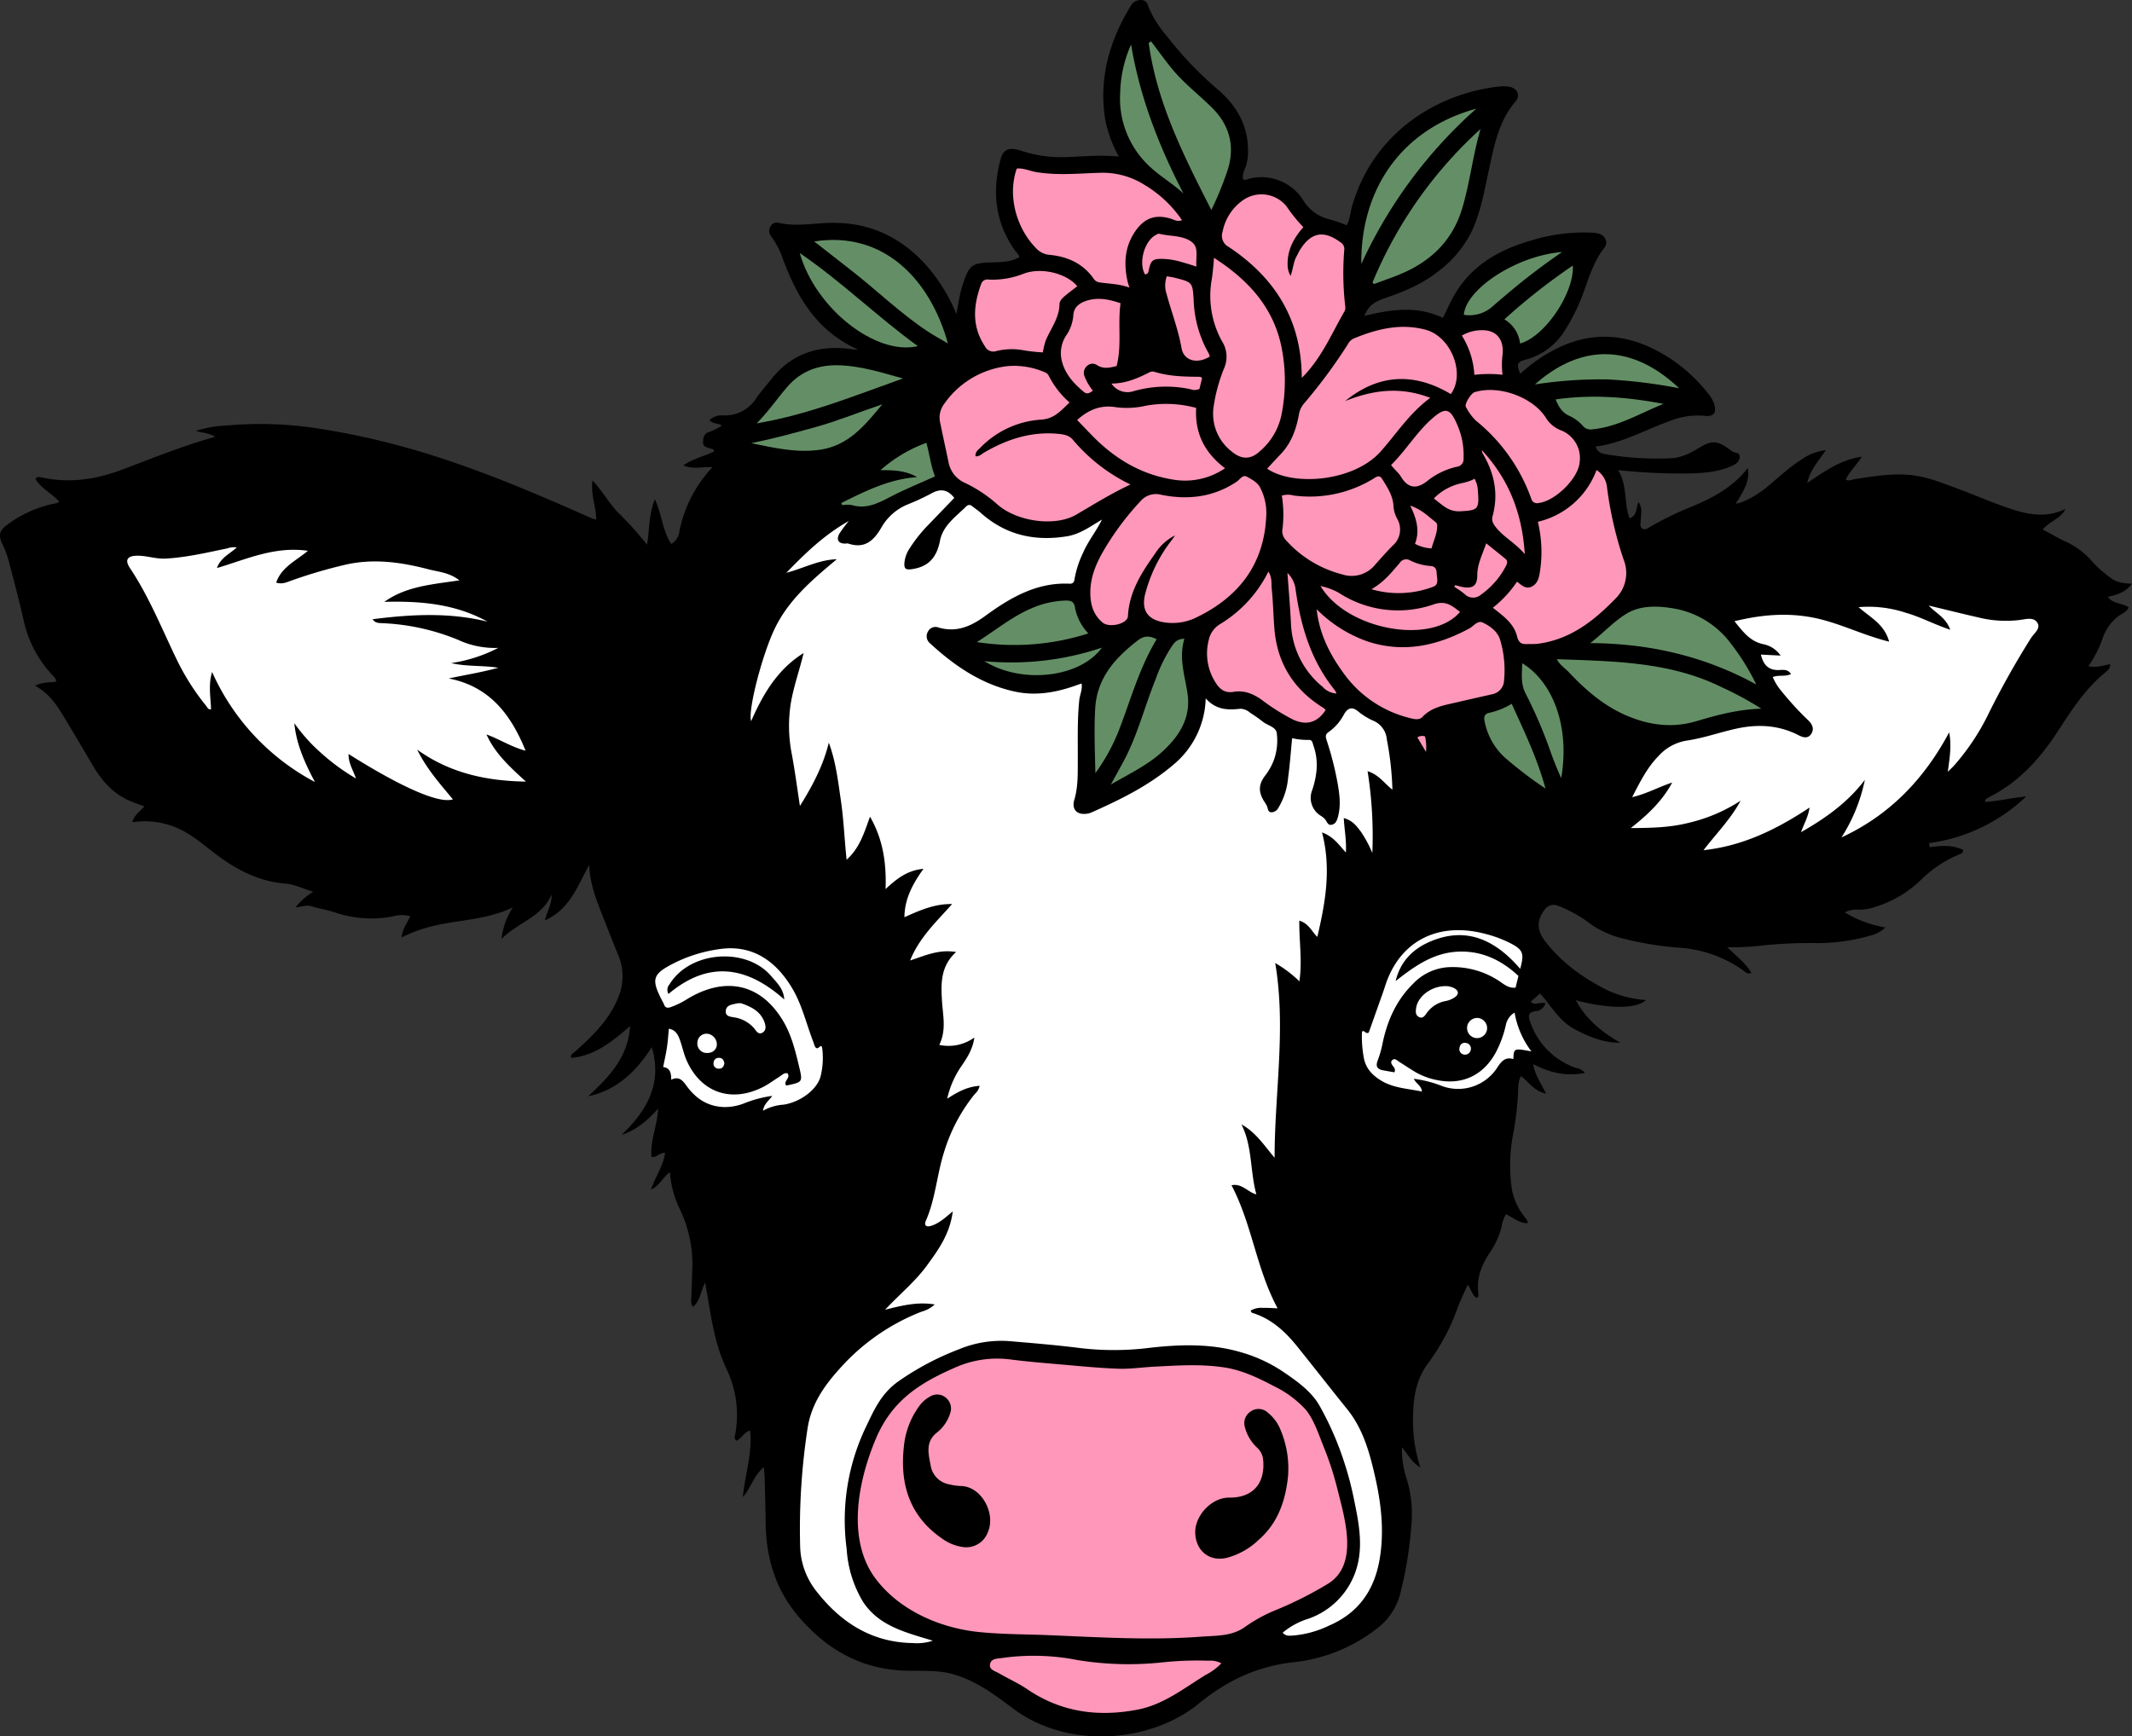
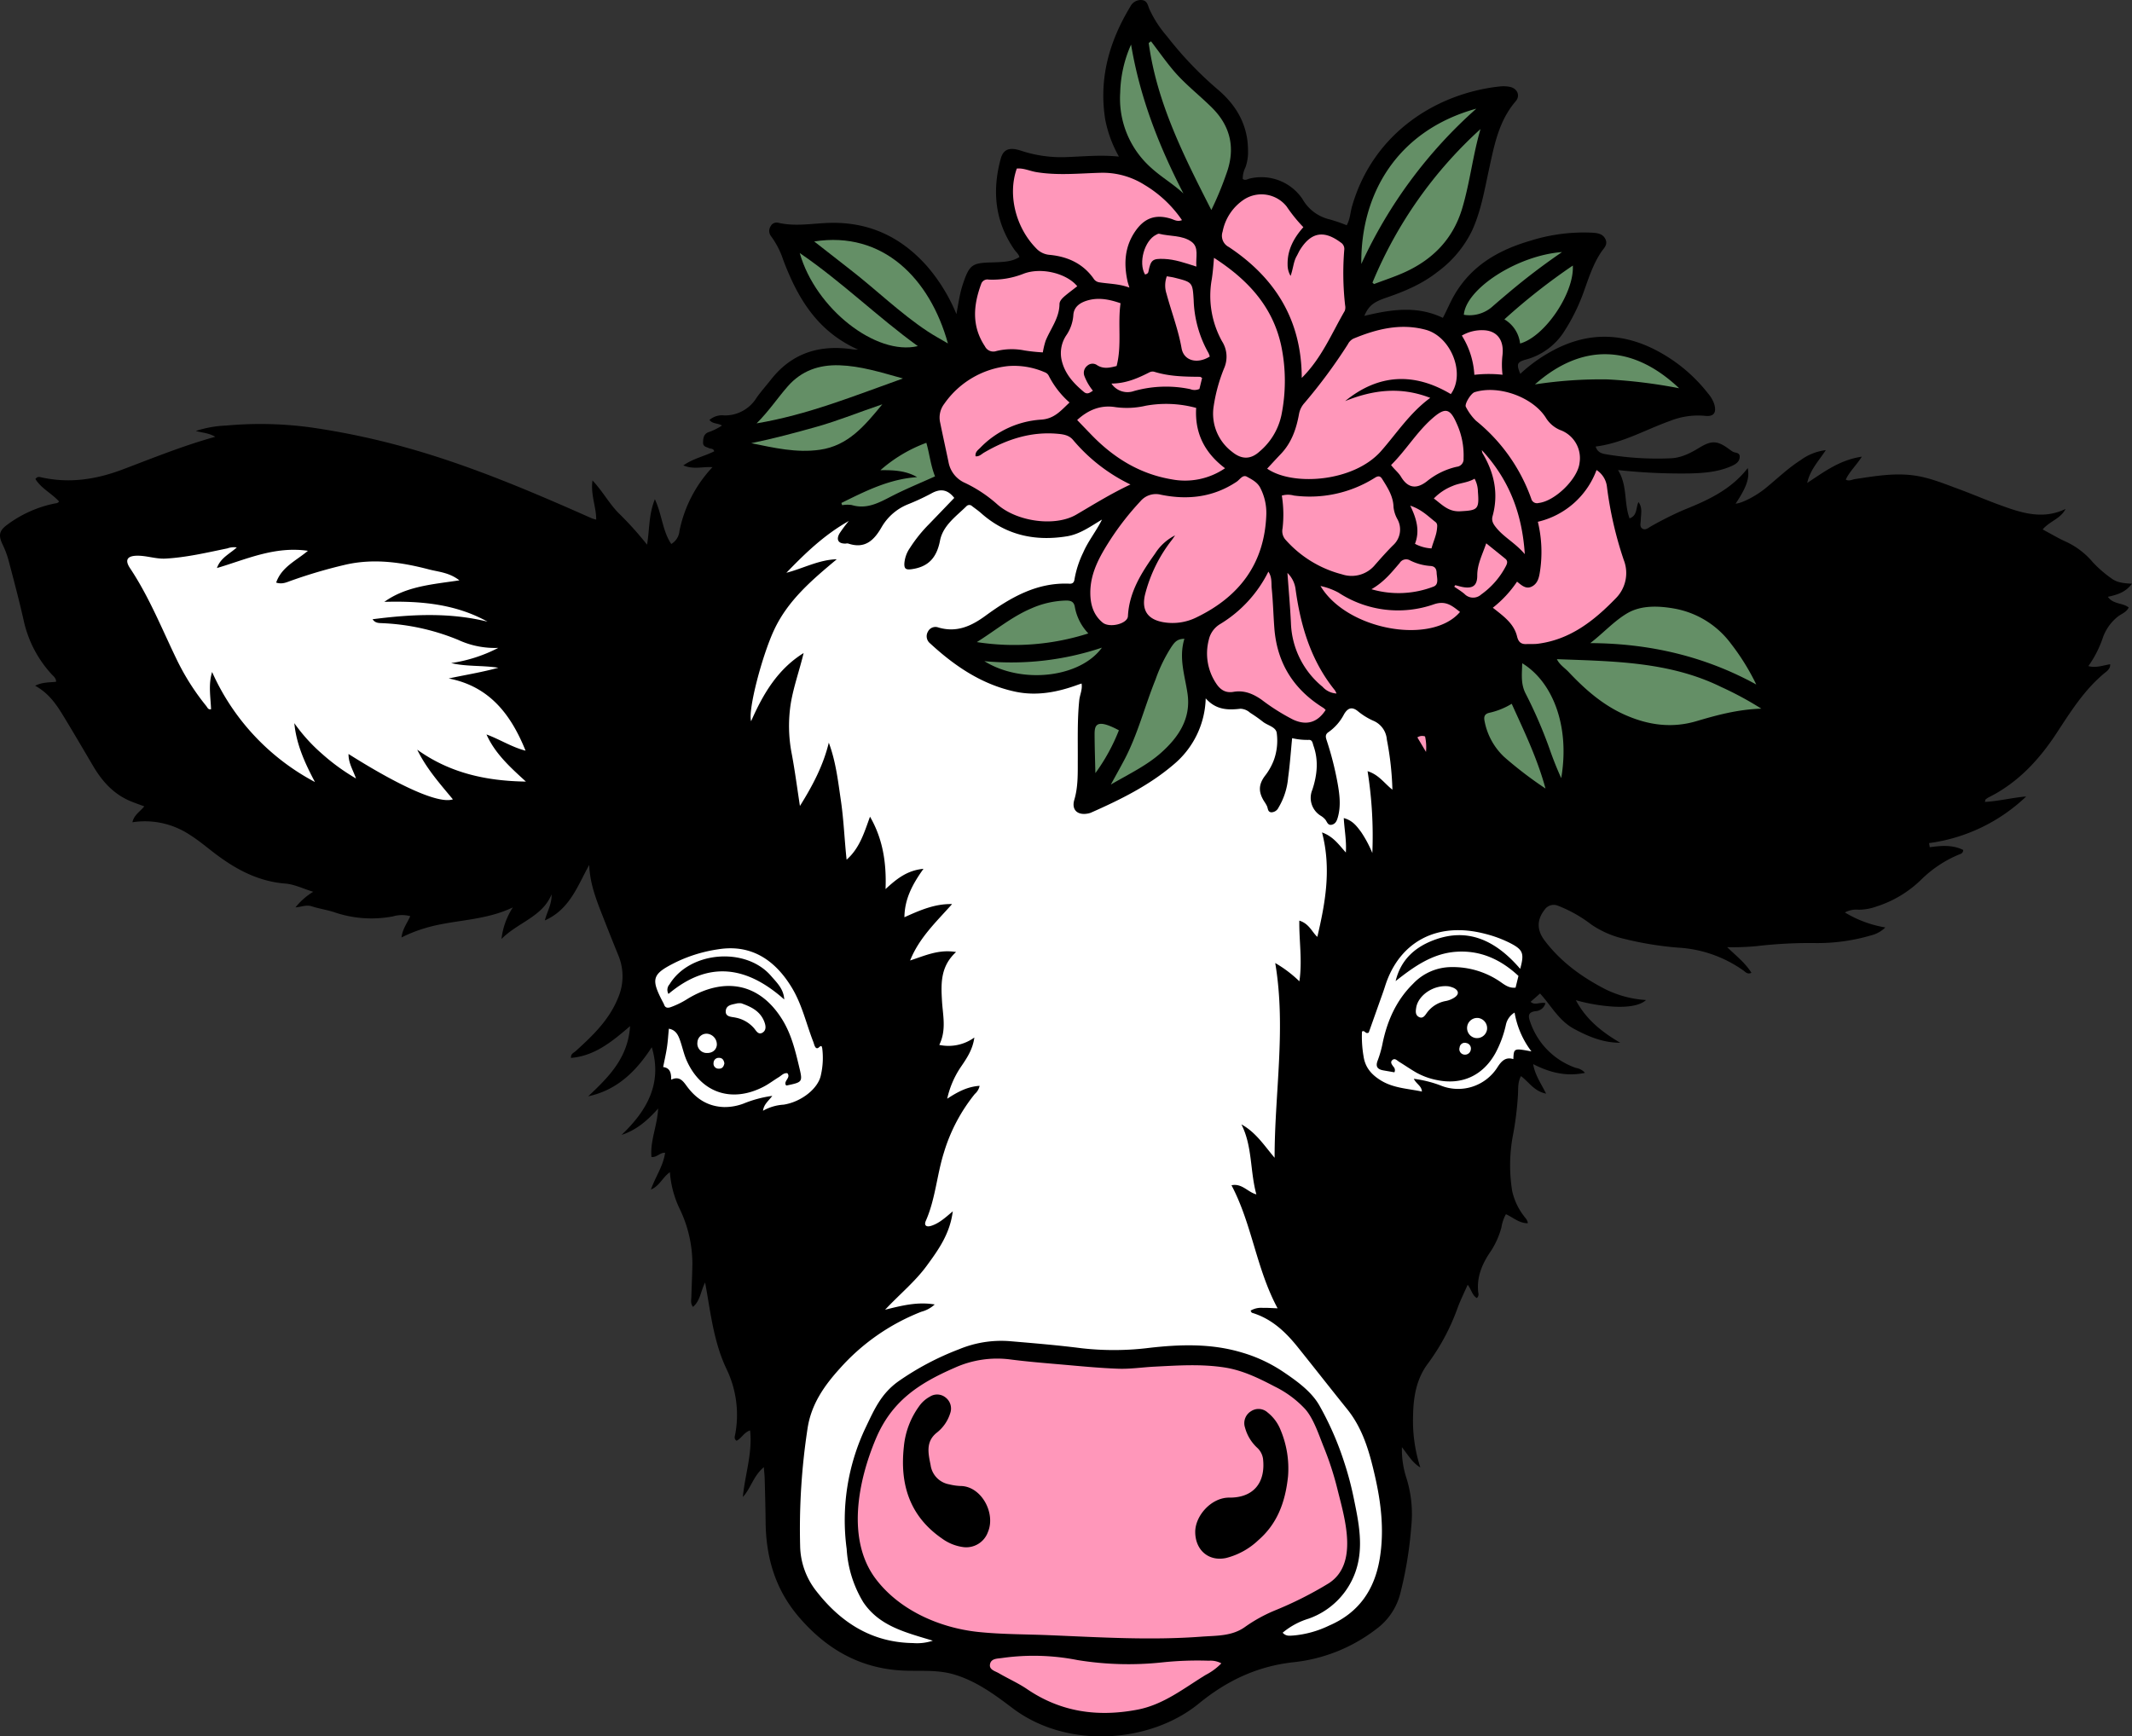
<svg xmlns="http://www.w3.org/2000/svg" width="560.885" height="456.887" viewBox="0 0 560.885 456.887">
  <rect x="0" y="0" width="560.885" height="456.887" fill="#333333" stroke="none" />
  <g id="katman_2" data-name="katman 2">
    <g id="katman_1-2" data-name="katman 1">
      <g>
        <path d="M560.885,153.585c-2.101-.104-3.93-.254-5.457-1.426a31.499,31.499,0,0,1-4.841-4.208,20.433,20.433,0,0,0-7.091-5.418c-2.055-.926-3.999-2.098-6.109-3.222,1.79-2.163,4.718-2.792,6.013-5.396-6.075,2.946-11.77.984-17.429-1.088-3.62-1.325-7.165-2.854-10.782-4.185-3.948-1.453-7.856-3.089-12.084-3.596-5.091-.611-10.089.265-15.094,1.013-.77.115-1.555.627-2.426.138,1-2.175,2.749-3.704,4.22-6.033-5.755.836-9.857,3.943-14.364,6.908.752-3.457,2.984-5.723,4.892-8.627a13.959,13.959,0,0,0-6.658,2.653c-3.329,2.119-6.151,4.882-9.196,7.36-2.528,2.058-6.18,3.958-7.877,4.07,2.863-4.287,3.741-6.734,3.186-9.356-4.43,5.718-10.566,8.492-16.904,11.028a91.488,91.488,0,0,0-8.424,4.223c-.757.398-1.483,1.164-2.325.703-.895-.49-.48-1.538-.475-2.358.01-1.51.543-3.079-.614-4.664-.708,1.576-.282,3.563-2.342,4.296-1.521-4.066-.499-8.627-3.033-12.713a154.011,154.011,0,0,0,18.769.887c3.79-.09,7.579-.372,11.11-1.948,1.037-.463,2.11-1.098,2.132-2.439.02-1.228-1.232-.949-1.891-1.38-.298-.195-.592-.396-.878-.609-3.051-2.275-4.593-2.374-7.802-.421-2.344,1.426-4.795,2.7-7.558,2.808a80.54,80.54,0,0,1-16.869-1.026c-1.083-.187-2.388-.386-2.9-2.062,7.05-.888,13.044-4.411,19.478-6.71a19.939,19.939,0,0,1,9.234-1.374c2.4.291,3.177-.835,2.444-3.207a8.709,8.709,0,0,0-1.643-2.745,41.552,41.552,0,0,0-9.71-8.997c-10.267-6.815-20.888-8.043-31.891-1.77a39.699,39.699,0,0,0-7.74,5.674c-1.035-2.52-.886-3.061,1.354-3.725a17.245,17.245,0,0,0,9.816-6.852,50.561,50.561,0,0,0,5.547-11.084c1.28-3.55,2.428-7.19,4.557-10.365.716-1.067,1.821-1.948,1.127-3.408-.687-1.446-2.093-1.614-3.462-1.706A46.683,46.683,0,0,0,402.616,63.34c-8.406,2.45-15.594,6.551-20.128,14.502-1.05,1.842-1.838,3.8-2.901,5.796-6.808-3.282-13.684-2.204-20.657-.522,1.072-2.524,2.287-3.595,5.588-4.725,4.878-1.67,9.539-3.594,13.687-6.867a29.469,29.469,0,0,0,8.988-10.68c2.405-5.174,3.328-10.759,4.527-16.265,1.385-6.357,2.571-12.757,7.027-17.936,1.26-1.464.452-3.342-1.458-3.768a8.661,8.661,0,0,0-2.767-.121c-16.115,1.735-33.142,11.842-38.826,31.524-.469,1.623-.5,3.389-1.407,4.993a42.594,42.594,0,0,0-4.48-1.542,11.083,11.083,0,0,1-7.136-5.328A13.051,13.051,0,0,0,328.79,46.978c-.571.122-1.151.619-1.849.113a6.679,6.679,0,0,1,.72-3.077,12.117,12.117,0,0,0,.662-4.63c-.069-6.629-3.126-11.765-8.04-15.911A94.825,94.825,0,0,1,306.997,9.531a29.649,29.649,0,0,1-4.637-7.176c-.426-1.069-.56-2.242-2.062-2.347A3.096,3.096,0,0,0,297.34,1.781c-5.537,9.143-8.291,18.915-6.577,29.668a32.293,32.293,0,0,0,3.603,9.758c-4.949-.513-9.568-.004-14.197.142a33.767,33.767,0,0,1-11.602-1.71c-3.032-.989-4.621-.366-5.305,2.155-2.304,8.489-1.51,16.554,3.63,23.936.439.63,1.109,1.11,1.292,1.91-1.778,1.048-3.123,1.302-7.435,1.414-4.977.13-5.704.654-7.337,5.417a26.976,26.976,0,0,0-.855,3.09c-.328,1.529-.575,3.075-.943,5.088a46.107,46.107,0,0,0-7.744-12.624c-6.635-7.47-14.789-11.458-24.868-11.392-4.765.031-9.532,1.103-14.301-.026a1.76,1.76,0,0,0-1.984.965,2.23,2.23,0,0,0,.16,2.621,22.504,22.504,0,0,1,3.202,6.273c3.762,9.946,8.926,18.737,19.664,23.516-.771-.016-.978.003-1.177-.028-8.711-1.362-16.138.787-21.745,7.935-1.279,1.63-2.677,3.175-3.854,4.874a9.705,9.705,0,0,1-8.444,4.54,5.057,5.057,0,0,0-3.884,1.206c.862,1.072,2.182.795,3.301,1.453a14.981,14.981,0,0,1-3.668,1.794c-1.184.546-1.293,1.599-1.308,2.706-.015,1.077.885,1.13,1.573,1.46.449.216,1.169.016,1.348.832-2.522,1.298-5.417,1.832-8.116,3.709,2.753,1.139,5.08.281,7.672.461a34.344,34.344,0,0,0-8.691,16.794,4.382,4.382,0,0,1-2.158,3.417c-2.3-3.408-2.398-7.631-4.308-11.779-1.663,4.163-1.379,7.985-2.058,11.961a88.337,88.337,0,0,0-7.44-8.264c-2.508-2.511-4.186-5.733-6.915-8.634-.523,3.855.995,6.938.978,10.309a11.317,11.317,0,0,1-1.13-.333c-15.922-7.066-31.905-13.891-48.761-18.6A197.714,197.714,0,0,0,82.107,112.51a98.258,98.258,0,0,0-22.662-.53A28.866,28.866,0,0,0,51.513,113.4c1.685.478,3.405.511,5.119,1.532-8.499,2.354-16.432,5.6-24.438,8.621-6.936,2.617-13.912,3.672-21.209,2.074-.524-.115-1.128-.368-1.663.423,1.526,2.481,4.299,3.781,6.215,5.896-.342.506-.795.465-1.202.546A31.344,31.344,0,0,0,1.921,138.058c-2.193,1.593-2.376,2.832-1.217,5.26a24.03,24.03,0,0,1,1.57,4.205c1.381,5.248,2.778,10.495,3.968,15.788a30.445,30.445,0,0,0,7.327,14.087c.497.546,1.208,1.021,1.184,1.998-1.748.192-3.54.055-5.515,1.036,3.601,1.956,5.62,4.964,7.503,8.062,2.627,4.32,5.179,8.687,7.748,13.043,2.298,3.896,5.182,7.188,9.401,9.078,1.283.575,2.626,1.013,4.07,1.562-1.113,1.374-2.702,2.249-3.126,4.181A21.369,21.369,0,0,1,49.93,219.663c2.535,1.584,4.812,3.578,7.221,5.365,5.355,3.971,11.08,6.929,17.93,7.465,2.36.185,4.644,1.337,7.321,2.157a17.891,17.891,0,0,0-4.661,4.094c1.503-.081,2.788-.75,4.276-.267,1.897.616,3.898.906,5.8,1.511a30.196,30.196,0,0,0,15.584,1.132,8.37,8.37,0,0,1,4.531-.057c-.808,1.818-2.038,3.362-2.305,5.607a37.403,37.403,0,0,1,6.078-2.415c7.477-2.302,15.568-1.84,23.214-5.492a19.14,19.14,0,0,0-2.983,8.297c4.423-4.43,10.733-5.802,13.169-11.724.101,2.505-1.175,4.519-1.767,6.851,6.59-2.927,8.611-9.133,11.673-14.595.175,5.275,2.174,9.953,4.021,14.669q1.797,4.589,3.656,9.153a14.3,14.3,0,0,1-.131,11.246c-2.339,5.762-6.667,9.89-11.133,13.932-.485.439-1.298.667-1.203,1.772,6.221-.531,10.733-4.232,15.542-8.368-.546,8.44-5.716,13.47-11.012,18.467,7.759-1.649,12.777-6.833,16.718-12.913,2.848,9.496-1.261,16.712-7.956,23.074,3.899-1.274,6.758-3.72,9.635-6.944-.259,4.7-2.164,8.564-1.755,12.76,1.439.145,2.217-1.216,3.583-1.118-.49,3.491-2.526,6.263-3.727,9.678,2.328-.986,3.019-3.195,4.988-4.566a26.9,26.9,0,0,0,2.69,9.89,33.265,33.265,0,0,1,3.225,14.083c-.034,2.927-.189,5.853-.27,8.78-.024.872-.275,1.801.431,2.687,1.94-1.642,1.997-4.105,3.188-6.418.254,1.437.447,2.481.622,3.528,1.107,6.63,2.143,13.323,5.098,19.416a27.832,27.832,0,0,1,2.219,16.89c-.091.594-.452,1.256.333,1.807,1.313-.623,1.946-2.214,3.562-2.716.656,6.026-1.36,11.678-1.905,17.514,2.113-2.285,2.753-5.543,5.519-7.838.099,1.288.207,2.185.23,3.083.097,3.783.204,7.567.242,11.351.095,9.371,2.567,17.809,8.839,25.085,7.551,8.758,16.758,13.798,28.448,14.032,4.122.083,8.263-.21,12.325.998,5.828,1.733,10.666,5.302,15.331,8.838,14.502,10.989,36.386,9.142,48.997-1.174,7.362-6.023,15.344-9.829,24.878-10.891a43.109,43.109,0,0,0,21.792-8.704,16.731,16.731,0,0,0,6.298-9.175,102.426,102.426,0,0,0,2.936-17.729,31.786,31.786,0,0,0-1.21-12.691,24.291,24.291,0,0,1-1.239-8.289c1.604,2.025,2.739,4.082,4.846,5.337a39.562,39.562,0,0,1-1.909-13.661c.075-4.937.885-9.728,3.962-13.763a56.888,56.888,0,0,0,7.802-14.707c.752-2.002,1.684-3.876,2.598-5.946.958,1.197,1.164,2.752,2.407,3.503a1.3,1.3,0,0,0,.39-1.358c-.515-4.162,1.009-7.684,3.311-11.008a21.685,21.685,0,0,0,2.772-6.237,10.47,10.47,0,0,1,1.18-3.463c1.907.846,3.494,2.399,5.765,2.374-.085-.947-.704-1.398-1.089-1.974a16.638,16.638,0,0,1-3.038-6.564,42.53,42.53,0,0,1,.111-14.073,84.129,84.129,0,0,0,1.424-11.252c.085-1.578-.084-3.256.787-4.849,2.09,1.528,3.412,3.969,6.608,4.611-1.348-2.727-2.924-4.869-3.397-7.763,4.367,2.229,8.687,3.322,13.633,2.301a3.885,3.885,0,0,0-2.373-1.299,19.376,19.376,0,0,1-12.077-12.216c-.5-1.367-.59-2.443,1.386-2.715a2.845,2.845,0,0,0,2.659-2.123c-1.405-.344-2.829.708-3.895-.355.849-.747,1.638-1.44,2.476-2.176,2.862,3.097,4.919,7.127,8.905,9.281,3.8,2.054,7.726,3.697,12.189,3.674-4.815-2.802-9.01-6.149-11.669-11.19a47.742,47.742,0,0,0,9.286,1.647c4.092.315,7.552-.176,9.171-1.693a27.991,27.991,0,0,1-10.809-2.898c-6.184-3.204-11.666-7.2-15.886-12.781-2.085-2.756-2.025-5.478-.008-8.047a2.886,2.886,0,0,1,3.569-1.075,35.287,35.287,0,0,1,8.738,4.935,25.458,25.458,0,0,0,8.786,3.796,87.221,87.221,0,0,0,13.947,2.274,32.892,32.892,0,0,1,17.348,6.078c.508.375,1.024,1.04,2.043.543-1.589-2.541-3.889-4.35-6.386-6.734a67.073,67.073,0,0,0,7.722-.273,120.779,120.779,0,0,1,15.813-.807,49.854,49.854,0,0,0,14.338-2.028,8.056,8.056,0,0,0,3.739-2.083,30.016,30.016,0,0,1-10.64-3.945,6.424,6.424,0,0,1,3.667-.718,13.918,13.918,0,0,0,4.6-.833,29.69,29.69,0,0,0,11.841-7.116,31.207,31.207,0,0,1,9.689-6.481c.536-.239,1.289-.311,1.334-1.294-2.764-1.381-5.767-1.149-8.801-.724q-.094-.54-.188-1.081a45.77,45.77,0,0,0,25.553-12.267c-3.638.297-7.153,1.226-10.854,1.428.111-.408.104-.592.19-.66a5.09,5.09,0,0,1,.885-.589c7.585-3.797,13.159-9.819,17.704-16.737,3.778-5.75,7.377-11.558,12.78-15.984.642-.526,1.467-1.106,1.392-2.254-1.944.303-3.711,1.041-5.736.486a28.555,28.555,0,0,0,3.734-7.259,12.297,12.297,0,0,1,3.962-5.714c.942-.776,2.304-1.141,2.918-2.452-1.623-1.276-4.091-.789-5.484-2.806C557.007,156.506,559.211,155.831,560.885,153.585Z" />
        <g>
          <path d="M347.397,154.19c6.926,11.629,29.255,15.618,36.704,6.827-1.994-1.54-3.651-3.066-6.778-2.041a28.548,28.548,0,0,1-25.215-3.059A17.771,17.771,0,0,0,347.397,154.19Z" style="fill: #ff97ba" />
          <path d="M389.688,156.411A21.052,21.052,0,0,0,396.19,148.91c.365-.703.512-1.339-.182-1.903-1.62-1.317-3.25-2.624-5.014-4.047-1.002,2.963-2.361,5.495-2.356,8.428.004,2.567-1.044,3.494-3.548,3.124-.757-.112-1.496-.354-2.242-.537l-.269.393c.907.637,1.873,1.204,2.707,1.925A3.148,3.148,0,0,0,389.688,156.411Z" style="fill: #ff97ba" />
          <path d="M389.841,118.437a4.181,4.181,0,0,0,.164.778c3.112,5.186,4.292,10.681,2.651,16.622-.354,1.282.296,2.19,1.038,3.095,2.047,2.496,4.989,3.968,7.449,6.88C400.448,135.1,397.024,126.213,389.841,118.437Z" style="fill: #ff97ba" />
          <path d="M368.228,148.14c-2.088,2.413-4.057,4.956-7.427,6.901a25.539,25.539,0,0,0,16.312-.683c1.519-.569.884-2.356.835-3.644-.038-.988-.408-1.735-1.651-1.795a14.066,14.066,0,0,1-5.333-1.457A1.984,1.984,0,0,0,368.228,148.14Z" style="fill: #ff97ba" />
          <path d="M372.249,143.091a10.351,10.351,0,0,0,4.352,1.209c.48-1.813,1.286-3.412,1.447-5.205.058-.64.187-1.283-.428-1.758-1.897-1.466-3.569-3.265-6.616-4.286C372.735,136.582,373.551,139.759,372.249,143.091Z" style="fill: #ff97ba" />
          <path d="M384.156,134.53c4.537-.246,5.037-.429,4.655-5.117a7.407,7.407,0,0,0-.879-3.456c-1.882,1.108-3.964,1.102-5.788,1.916a13.872,13.872,0,0,0-4.931,3.291C379.412,132.794,381.022,134.7,384.156,134.53Z" style="fill: #ff97ba" />
          <path d="M390.283,86.887a10.45,10.45,0,0,0-5.704,1.416A21.623,21.623,0,0,1,387.87,98.624a33.495,33.495,0,0,1,7.415-.018,21.833,21.833,0,0,1-.015-5.129C395.741,89.493,393.851,87.015,390.283,86.887Z" style="fill: #ff97ba" />
          <path d="M395.774,84.031a8.485,8.485,0,0,1,4.129,6.353c6.512-1.794,14.281-13.293,13.875-20.51A162.135,162.135,0,0,0,395.774,84.031Z" style="fill: #648f66" />
          <path d="M401.59,169.473c.994-.046,2.001.039,2.983-.086,8.495-1.085,14.767-6.036,20.465-11.914a9.422,9.422,0,0,0,2.133-10.149,98.252,98.252,0,0,1-4.428-19.333,6.037,6.037,0,0,0-2.728-4.313,21.72,21.72,0,0,1-15.439,13.614,33.912,33.912,0,0,1,.599,12.806c-.251,1.643-.5,3.341-2.137,4.211-1.571.835-2.751-.312-3.934-1.264a29.934,29.934,0,0,1-6.373,6.864c2.791,2.208,5.556,4.139,6.378,7.562C399.456,168.922,400.157,169.54,401.59,169.473Z" style="fill: #ff97ba" />
          <path d="M403.813,101.149a113.814,113.814,0,0,1,19.148-1.315,136.632,136.632,0,0,1,18.786,2.324C429.378,90.468,416.059,90.311,403.813,101.149Z" style="fill: #648f66" />
-           <path d="M416.351,111.989a2.684,2.684,0,0,0,2.616.97c6.781-.661,12.502-4.237,18.675-6.687-9.386-1.791-18.751-2.554-28.381-1.177.768,1.912,1.694,3.435,3.48,4.276A10.375,10.375,0,0,1,416.351,111.989Z" style="fill: #648f66" />
          <path d="M361.682,125.725a32.079,32.079,0,0,1-21.303,4.662,5.81,5.81,0,0,0-3.158.015,31.313,31.313,0,0,1,.19,8.645,3.426,3.426,0,0,0,.902,3.098,29.737,29.737,0,0,0,14.749,8.979,7.975,7.975,0,0,0,8.729-2.551c1.508-1.715,3.027-3.426,4.637-5.043a5.59,5.59,0,0,0,1.248-6.835,8.386,8.386,0,0,1-1.066-3.232c-.06-2.866-1.554-5.138-2.994-7.44C363.083,125.17,362.532,125.186,361.682,125.725Z" style="fill: #ff97ba" />
          <path d="M376.852,110.059c-4.114,3.593-6.904,8.335-10.886,12.307.906,1.203,1.948,1.978,2.615,3.091,1.776,2.966,4.046,3.354,6.838,1.161a19.115,19.115,0,0,1,7.819-3.798,1.992,1.992,0,0,0,1.795-2.17,19.965,19.965,0,0,0-1.777-9.144C381.485,107.407,380.202,107.133,376.852,110.059Z" style="fill: #ff97ba" />
          <path d="M351.611,182.478a5.422,5.422,0,0,0-.445-.865c-6.322-7.813-9.041-17.034-10.354-26.771a7.216,7.216,0,0,0-2.114-4.089c.327,4.59.718,8.911.923,13.241a22.602,22.602,0,0,0,8.328,16.727A5.304,5.304,0,0,0,351.611,182.478Z" style="fill: #ff97ba" />
          <path d="M395.779,199.227a104.741,104.741,0,0,0,10.81,8.256c-2.209-8.093-5.636-15.095-8.89-22.301a19.296,19.296,0,0,1-5.733,2.337c-1.395.276-1.67,1.01-1.39,2.302A17.347,17.347,0,0,0,395.779,199.227Z" style="fill: #648f66" />
          <path d="M308.207,126.12a18.642,18.642,0,0,0,14.076-2.915c-5.312-4.015-8.002-9.182-7.593-15.872a30.098,30.098,0,0,0-13.24-.581,21.985,21.985,0,0,1-8.025.372c-3.88-.632-7.198.768-10.046,3.393,1.383,1.437,2.611,2.722,3.85,3.997C293.048,120.502,299.862,124.709,308.207,126.12Z" style="fill: #ff97ba" />
-           <path d="M287.965,193.57c.019,3.287.133,6.574.206,9.86a50.171,50.171,0,0,0,6.187-11.272c3.114-8.009,5.342-16.379,9.934-23.956-1.897-.973-3.312-.956-4.925.285-5.958,4.586-10.743,9.855-11.237,17.836C287.98,188.733,287.951,191.155,287.965,193.57Z" style="fill: #648f66" />
+           <path d="M287.965,193.57c.019,3.287.133,6.574.206,9.86a50.171,50.171,0,0,0,6.187-11.272C287.98,188.733,287.951,191.155,287.965,193.57Z" style="fill: #648f66" />
          <path d="M333.14,135.445a14.343,14.343,0,0,0-1.565-7.035c-.764-1.529-2.224-2.25-3.55-2.982-1.099-.607-1.853.767-2.683,1.322-6.138,4.098-12.865,4.864-19.901,3.429a5.308,5.308,0,0,0-5.375,1.669,73.079,73.079,0,0,0-8.04,10.29c-2.75,4.296-5.258,8.709-5.185,14.052.041,2.973.86,5.672,3.238,7.625,1.83,1.503,6.557.313,6.657-1.677.321-6.403,3.608-11.511,7.138-16.466a13.333,13.333,0,0,1,5.268-4.803c-.278.397-.549.8-.836,1.19a38.71,38.71,0,0,0-7.099,14.512c-.89,3.987.697,6.354,4.658,7.112a14.192,14.192,0,0,0,8.982-1.272C326.095,156.953,332.674,148.248,333.14,135.445Z" style="fill: #ff97ba" />
          <path d="M305.422,198.101c4.624-4.107,7.926-9.012,7.001-15.518-.678-4.77-2.384-9.414-.833-14.497-2.042.003-2.683,1.095-3.375,2.061a40.488,40.488,0,0,0-4.213,8.636c-2.866,7.072-4.697,14.55-8.308,21.333-1.034,1.942-2.109,3.862-3.453,6.316C297.112,203.598,301.657,201.444,305.422,198.101Z" style="fill: #648f66" />
          <path d="M282.783,159.782c-.23-1.525-1.116-1.78-2.373-1.763a24.007,24.007,0,0,0-9.115,2.081c-5.103,2.165-9.32,5.724-14.311,8.85a63.99,63.99,0,0,0,29.336-2.28A13.504,13.504,0,0,1,282.783,159.782Z" style="fill: #648f66" />
          <path d="M289.893,170.411a74.853,74.853,0,0,1-30.929,3.555C268.854,180.11,284.17,178.31,289.893,170.411Z" style="fill: #648f66" />
          <path d="M418.371,169.216c15.497.088,30.059,3.413,43.666,10.896a59.971,59.971,0,0,0-6.668-10.757,23.751,23.751,0,0,0-14.663-9.185c-4.3-.785-8.91-.96-12.552,1.161C424.66,163.365,421.771,166.616,418.371,169.216Z" style="fill: #648f66" />
          <path d="M372.881,194.031l2.273,3.818a13.309,13.309,0,0,0-.25-4.071A2.224,2.224,0,0,0,372.881,194.031Z" style="fill: #ff97ba" />
          <path d="M298.312,102.896a31.159,31.159,0,0,1,14.825-.502,3.007,3.007,0,0,0,2.41-.059c.225-.927.47-1.933.701-2.885-.298-.173-.417-.303-.537-.304-4.069-.031-8.13-.092-12.07-1.332a1.81,1.81,0,0,0-1.23.147c-3.057,1.55-6.157,2.943-10.017,2.964A5.086,5.086,0,0,0,298.312,102.896Z" style="fill: #ff97ba" />
          <path d="M406.618,109.816c-3.509-5.406-12.432-8.576-18.679-6.624-.969.303-2.737,3.162-2.292,3.877a14.2,14.2,0,0,0,2.615,3.604,46.311,46.311,0,0,1,14.576,20.538,1.558,1.558,0,0,0,1.953,1.135c4.255-.46,10.283-6.322,10.751-10.529a7.853,7.853,0,0,0-5.121-8.679A8.071,8.071,0,0,1,406.618,109.816Z" style="fill: #ff97ba" />
          <path d="M286.511,78.946c-2.076.517-4.032,1.601-4.141,4.036a10.731,10.731,0,0,1-1.91,5.336,8.435,8.435,0,0,0-1.083,6.779c.875,3.411,3.153,5.848,5.768,8.033.884.739,1.552.23,2.375-.328a14.16,14.16,0,0,1-2.241-3.877,2.367,2.367,0,0,1,.773-2.696,2.048,2.048,0,0,1,2.58-.139c1.753,1.12,3.53.615,5.125.219,1.416-5.48.252-10.932,1.036-16.52C292.113,78.866,289.352,78.238,286.511,78.946Z" style="fill: #ff97ba" />
          <path d="M324.491,182.047c2.801-.488,5.154.494,7.404,2.064a54.369,54.369,0,0,0,8.318,5.247c3.522,1.609,6.384.77,8.539-2.545a4.518,4.518,0,0,0-.561-.526c-7.824-4.827-12.224-11.773-12.933-20.974-.268-3.483-.343-6.984-.693-10.458-.14-1.389.137-2.931-.881-4.443a33.554,33.554,0,0,1-12.716,13.812,6.44,6.44,0,0,0-2.978,4.202,14.189,14.189,0,0,0,1.878,11.291C320.978,181.459,322.38,182.416,324.491,182.047Z" style="fill: #ff97ba" />
          <path d="M396.609,77.253a173.548,173.548,0,0,1,14.33-10.926c-11.73.866-25.264,9.623-25.834,16.498a9.101,9.101,0,0,0,7.597-2.227C393.987,79.464,395.3,78.36,396.609,77.253Z" style="fill: #648f66" />
          <path d="M321.482,89.787a7.553,7.553,0,0,1,.573,7.07,43.235,43.235,0,0,0-2.77,10.086,12.559,12.559,0,0,0,4.826,11.921c2.519,2.073,4.909,2.102,7.295-.097a17.157,17.157,0,0,0,5.709-9.541,45.307,45.307,0,0,0-.056-18.272c-2.247-10.377-8.856-17.416-17.681-23.114-.16,2.069-.31,3.825-.574,5.575A24.673,24.673,0,0,0,321.482,89.787Z" style="fill: #ff97ba" />
          <path d="M308.983,73.065c-.614-.155-1.248-.232-2.017-.371a7.045,7.045,0,0,0-.066,4.642c1.288,4.768,3.074,9.365,3.948,14.293.602,3.393,4.241,4.198,7.419,2.179a5.429,5.429,0,0,0-.354-.953A30.155,30.155,0,0,1,314.03,78.988C313.743,74.265,313.726,74.261,308.983,73.065Z" style="fill: #ff97ba" />
          <path d="M313.435,63.593c-2.448-1.757-5.659-1.355-8.493-2.086-.228-.059-.543.143-.795.268-3.076,1.527-4.709,7.375-2.918,10.444.432-.091.797-.22.901-.749.615-3.107,1.089-3.459,4.15-3.336,2.807.113,5.428,1.037,8.466,2.01C314.523,67.61,315.51,65.081,313.435,63.593Z" style="fill: #ff97ba" />
-           <path d="M392.477,182.694a3.86,3.86,0,0,0,3.216-3.726,27.837,27.837,0,0,0-.973-10.378c-.617-2.333-2.593-3.809-4.654-4.779-1.353-.637-2.383.943-3.525,1.557-8.428,4.535-17.181,6.492-26.578,3.472a35.266,35.266,0,0,1-13.578-8.536c.739,6.68,3.569,12.044,7.165,16.949a30.286,30.286,0,0,0,17.395,11.694c1.142.29,2.437.583,3.263-.297,2.437-2.598,5.706-3.069,8.886-3.815C386.217,184.102,389.349,183.406,392.477,182.694Z" style="fill: #ff97ba" />
          <path d="M396.155,269.716a28.812,28.812,0,0,1-2.748,7.405c-3.269,5.872-8.787,8.431-15.335,7.078a18.345,18.345,0,0,1-5.608-2.055c-1.476-.864-2.888-1.839-4.346-2.735-.57-.35-1.174-1.121-1.87-.433-.574.567-.04,1.165.337,1.702a1.27,1.27,0,0,1,.256,1.474c-.93-.162-1.897-.33-2.863-.499-1.601-.28-2.188-.999-1.506-2.688a28.76,28.76,0,0,0,1.315-4.727c1.256-5.853,3.628-11.123,7.952-15.371a13.936,13.936,0,0,1,10.14-4.403,22.055,22.055,0,0,1,12.909,3.933c1.124.8,2.3,1.666,3.929,1.476q.4-1.631.756-3.084c-4.637-4.322-9.982-6.783-16.33-6.359-6.292.42-11.171,3.921-15.982,7.717,1.396-5.795,5.333-9.178,10.72-11.024,8.027-2.75,15.237-.143,22.05,7.804,1.138-4.162.765-5.058-2.901-6.91a31.794,31.794,0,0,0-6.429-2.332c-12.786-3.305-22.611,2.341-26.23,13.847-.45,1.429-.978,2.833-1.477,4.246-.965,2.731-1.936,5.46-2.807,7.916-.947.508-1.018-.779-1.778-.254a30.566,30.566,0,0,0,.422,6.552c.444,2.955,2.141,4.829,4.597,6.327,3.323,2.027,7.079,2.107,10.749,2.897-.07-1.502-1.465-1.976-2.136-3.356a30.922,30.922,0,0,1,6.88,1.687,12.247,12.247,0,0,0,15.084-4.651c.961-1.501,2.079-2.915,4.222-2.215.132-2.889.132-2.889,4.762-2.03a23.348,23.348,0,0,1-4.432-10.219A4.925,4.925,0,0,0,396.155,269.716Z" style="fill: #fff" />
          <path d="M318.027,436.977a88.437,88.437,0,0,0-12.386.449,83.322,83.322,0,0,1-22.164-.62,59.486,59.486,0,0,0-19.807-.551c-1.225.19-2.888.071-3.21,1.596-.318,1.504,1.324,1.835,2.306,2.41,2.46,1.442,5.104,2.599,7.452,4.197,8.905,6.061,18.615,7.38,29.007,5.398,6.903-1.316,12.235-5.646,17.993-9.159a15.87,15.87,0,0,0,4.096-3.03A5.998,5.998,0,0,0,318.027,436.977Z" style="fill: #ff97ba" />
          <path d="M354.434,370.813c-4.384-5.442-8.685-10.951-13.061-16.4-3.221-4.011-6.888-7.457-11.988-8.982-.144-.043-.22-.311-.387-.564a5.422,5.422,0,0,1,3.305-.728c1.163-.045,2.331.059,3.807.107-5.615-10.405-6.711-22.107-12.129-32.372,2.766-.585,4.281,1.821,6.542,2.398-1.697-6.176-1.003-12.635-3.933-18.421,3.843,2.117,6.03,5.617,8.731,8.787-.008-17.043,3.065-34.005.166-51.241a32.273,32.273,0,0,1,6.354,4.81c.813-5.496-.101-10.638-.017-15.965,2.598.797,3.337,3.009,4.737,4.274,2.107-8.965,3.735-17.916,1.236-27.485,3.01,1.09,4.435,3.259,6.269,5.286.203-3.148-.385-5.998-.548-9.059,2.367.628,3.433,2.175,4.541,3.634a31.512,31.512,0,0,1,2.974,5.553,108.551,108.551,0,0,0-1.251-21.524c2.945.899,4.385,3.181,6.532,4.865a79.988,79.988,0,0,0-1.462-13.177,5.855,5.855,0,0,0-3.67-5.01,17.604,17.604,0,0,1-3.986-2.495c-1.671-1.332-2.738-.647-3.614.845a13.065,13.065,0,0,1-4.029,4.652c-.978.627-.814,1.336-.533,2.198a83.444,83.444,0,0,1,2.86,11.201c.528,2.964.919,5.944.111,8.92-.242.892-.557,1.849-1.623,2.087-1.04.232-1.227-.722-1.683-1.328a4.869,4.869,0,0,0-1.129-.976,5.515,5.515,0,0,1-2.307-6.896c1.255-3.802,1.688-7.675.304-11.565-.247-.695-.262-1.695-1.401-1.554a17.527,17.527,0,0,1-4.218-.458c-.354,3.596-.587,7.007-1.056,10.384a18.34,18.34,0,0,1-2.529,7.885,2.137,2.137,0,0,1-1.871,1.239c-.97-.061-.876-.962-1.143-1.588a9.499,9.499,0,0,0-.757-1.286c-1.539-2.448-1.515-4.421.213-6.726a15.852,15.852,0,0,0,2.388-4.286,15.148,15.148,0,0,0,.705-6.978c-.226-1.638-2.438-1.974-3.683-2.996a38.361,38.361,0,0,0-3.33-2.339,4.006,4.006,0,0,0-2.529-1.052c-3.27.378-6.415.352-9.146-2.732a23.454,23.454,0,0,1-8.442,17.409c-6.463,5.53-14.035,9.261-21.764,12.673a3.721,3.721,0,0,1-.825.231c-2.717.502-4.313-.995-3.537-3.612,1.04-3.508.896-7.063.914-10.628.026-5.199-.144-10.4.389-15.589.146-1.426.878-2.791.61-4.39-.433.146-.7.228-.962.324-5.386,1.972-10.886,3.039-16.603,1.797-8.73-1.897-15.82-6.719-22.261-12.66a2.409,2.409,0,0,1-.601-3.103,2.211,2.211,0,0,1,2.763-1.098c4.742,1.394,8.568-.301,12.347-3.061,6.584-4.811,13.548-8.864,22.159-8.462.959.045,1.215-.491,1.321-1.296a26.233,26.233,0,0,1,2.26-6.895c1.32-3.068,3.464-5.655,4.945-8.682-2.976,1.762-5.76,3.842-9.238,4.404-8.422,1.361-16.04-.303-22.549-6.081-.745-.662-1.57-1.235-2.367-1.837a1.04,1.04,0,0,0-1.527.024c-2.744,2.692-6.154,5.051-6.93,9.035-.864,4.43-3.007,6.929-7.566,7.523-1.492.194-1.838-.217-1.818-1.43a8.166,8.166,0,0,1,1.482-4.191,37.691,37.691,0,0,1,4.947-6.177c2.268-2.34,4.52-4.697,6.705-6.97-1.802-2.306-3.731-2.483-6.079-1.15a60.75,60.75,0,0,1-6.219,2.88,14.073,14.073,0,0,0-6.825,5.977c-2.03,3.545-4.443,5.768-8.806,4.288a1.976,1.976,0,0,0-.637.024c-1.899.055-2.584-.99-1.622-2.671a34.816,34.816,0,0,1,2.45-3.28c-6.54,3.696-11.552,8.57-16.432,13.634,4.454-1.153,8.546-3.434,13.261-3.561-6.453,5.397-12.818,10.754-16.475,18.566-3.184,6.802-6.946,21.173-6.062,24.047,3.152-7.185,6.988-13.691,13.813-17.935-1.05,4.424-2.579,8.634-3.343,13.054a38.093,38.093,0,0,0,.252,13.63c.809,4.337,1.375,8.719,2.121,13.558,3.44-5.505,6.159-10.739,7.596-16.657,1.862,4.992,2.433,10.148,3.186,15.269.752,5.117.931,10.29,1.5,15.52,3.447-3.041,4.644-7.17,6.154-11.317,3.323,5.753,4.365,12.015,4.089,19.051,3.014-2.782,5.738-4.93,9.976-5.332-2.913,4.086-4.95,7.905-5.014,12.743,4.16-1.88,8.046-3.569,12.54-3.465-4.066,4.6-8.593,8.764-11.046,14.845,3.923-1.271,7.521-3,12.101-2.23-4.158,3.804-3.97,8.331-3.709,12.869.219,3.809,1.213,7.643-.713,11.57a11.599,11.599,0,0,0,9.226-1.942c-.439,3.268-2.08,5.583-3.679,7.932a24.164,24.164,0,0,0-3.462,8.173c2.826-1.86,5.385-3.186,8.525-3.394a3.848,3.848,0,0,1-1.25,2.128,45.212,45.212,0,0,0-8.139,15.425c-1.867,5.921-2.232,12.219-4.756,17.961-.541,1.23.136,1.733,1.436,1.314,2.062-.664,3.64-2.097,5.65-3.807-.748,5.918-3.763,10.099-6.836,14.302-3.065,4.192-7.094,7.465-10.969,11.591,4.543-1.137,8.565-2.13,13.052-1.388a8.189,8.189,0,0,1-3.494,1.908,55.942,55.942,0,0,0-21.447,14.921c-4.116,4.544-7.535,9.402-8.507,15.763a174.587,174.587,0,0,0-1.956,30.925,19.716,19.716,0,0,0,4.248,11.895c6.463,8.307,14.623,13.536,25.457,13.685a13.133,13.133,0,0,0,5.201-.626c-7.129-2.181-14.023-3.772-18.298-10.131a30.448,30.448,0,0,1-4.362-13.99,56.73,56.73,0,0,1,5.015-32.014c2.314-4.85,4.058-8.845,8.57-12.094a73.574,73.574,0,0,1,15.943-8.443,28.96,28.96,0,0,1,13.188-2.154c6.397.541,12.783,1.071,19.164,1.884a75.552,75.552,0,0,0,17.929-.132c8.046-.902,16.059-1.147,23.999,1.201a39.174,39.174,0,0,1,10.782,4.958c3.541,2.382,7.539,5.176,9.707,8.919a80.273,80.273,0,0,1,6.551,14.915,83.405,83.405,0,0,1,2.507,9.374c1.338,6.5,2.766,13.093.506,19.565a20.147,20.147,0,0,1-12.34,12.347,19.473,19.473,0,0,0-6.828,3.695c.918,1.008,1.885.779,2.783.74a26.875,26.875,0,0,0,9.418-2.605c7.796-3.345,11.967-9.384,13.336-17.594,1.233-7.396.377-14.665-1.281-21.881C360.265,382.038,358.557,375.931,354.434,370.813Z" style="fill: #fff" />
          <path d="M351.844,391.813a80.824,80.824,0,0,0-3.57-11.009c-1.26-3.108-2.655-7.491-4.898-10.028a27.443,27.443,0,0,0-8-5.933c-4.136-2.165-8.411-4.272-13.149-5.017-6.186-.973-12.386-.537-18.584-.222-3.135.159-6.275.648-9.398.54-5.043-.175-10.076-.684-15.107-1.118-4.483-.387-8.972-.753-13.432-1.333a27.08,27.08,0,0,0-14.623,2.231c-9.479,4.134-16.52,8.812-20.672,18.662-4.665,11.066-7.798,26.563-.007,36.876,6.257,8.282,16.878,12.896,27.002,13.95,6.167.642,12.406.588,18.613.845,13.343.553,26.685,1.389,40.04.389,3.955-.296,8.07-.075,11.531-2.596a39.987,39.987,0,0,1,7.672-4.247,97.875,97.875,0,0,0,14.305-7.201C357.585,411.418,353.667,399.2,351.844,391.813Zm-91.933,11.282a6.059,6.059,0,0,1-6.59,3.971,12.178,12.178,0,0,1-5.493-2.24c-8.513-5.875-11.116-14.241-10.047-24.102a21.475,21.475,0,0,1,4.008-10.688,8.26,8.26,0,0,1,2.846-2.544,3.522,3.522,0,0,1,4.194.279,3.655,3.655,0,0,1,1.156,4.071,10.424,10.424,0,0,1-3.614,5.19c-2.921,2.406-2.134,5.494-1.544,8.491a5.973,5.973,0,0,0,4.897,5.046,14.654,14.654,0,0,0,2.96.433C258.15,391.019,262.013,398.14,259.911,403.094Zm71.154,2.143a19.126,19.126,0,0,1-8.497,4.708c-4.606.98-8.094-2.079-8.128-6.813-.03-4.295,4.238-9.116,8.968-9.072,6.365.059,9.588-3.937,8.866-10.24a4.895,4.895,0,0,0-1.606-2.946,11.199,11.199,0,0,1-3.137-5.264,3.664,3.664,0,0,1,1.602-4.29,3.55,3.55,0,0,1,4.371.356,10.993,10.993,0,0,1,3.394,4.595,26.21,26.21,0,0,1,1.96,12.164C338.122,395.509,335.886,401.039,331.066,405.237Z" style="fill: #ff97ba" />
          <path d="M189.129,278.345a1.34,1.34,0,0,0-1.405,1.332,1.316,1.316,0,0,0,1.412,1.512c.861.028,1.268-.517,1.433-1.409C190.442,279.026,190.109,278.333,189.129,278.345Z" style="fill: #fff" />
          <path d="M216.132,275.264c-.601-.1-.729.773-1.421.487-.449-.383-.528-1.048-.758-1.638-1.837-4.707-2.919-9.687-5.561-14.107-4.292-7.178-10.537-11.642-19.407-10.229a38.181,38.181,0,0,0-11.023,3.335c-6.493,3.207-6.855,4.363-3.444,10.808a2.723,2.723,0,0,1,.179.389c.3.882.902.971,1.702.713a22.303,22.303,0,0,0,4.588-2.266c9.564-5.722,18.842-4.189,24.854,5.585,2.288,3.72,3.322,7.853,4.32,12.033,1.039,4.353,1.121,4.334-3.223,5.248-.05.011-.118-.061-.194-.103-.637-1.121,1.376-1.92.402-3.125-.972-.138-1.551.605-2.254,1.03-1.342.813-2.597,1.785-3.985,2.506-8.404,4.37-16.48,1.638-20.26-6.883-.746-1.681-1.116-3.526-1.73-5.271-.497-1.415-1.119-2.774-2.953-3.091-.169,1.712-.264,3.318-.501,4.902-.252,1.684-.639,3.348-.998,5.179,1.879.241,2.123,1.616,2.115,3.334,2.233-1.094,3.198.476,4.165,1.781,2.44,3.291,5.523,5.268,9.727,5.414a14.036,14.036,0,0,0,5.22-.948,30.922,30.922,0,0,1,7.481-1.993c-1.028,1.392-2.201,2.155-2.442,3.913a12.577,12.577,0,0,1,5.425-1.604c4.639-.717,9.133-4.239,9.813-7.826a20.152,20.152,0,0,0,.34-7.03A3.373,3.373,0,0,0,216.132,275.264Zm-40.27-13.73a2.158,2.158,0,0,1,.274-2.524c5.285-8.718,20.019-9.953,26.698-2.234,1.554,1.795,3.342,3.455,3.483,6.209C196.524,254.262,186.475,252.601,175.862,261.534Z" style="fill: #fff" />
          <path d="M186.148,272.011a2.381,2.381,0,0,0-2.669,2.235,2.482,2.482,0,0,0,2.042,2.791c1.71.221,2.878-.645,3.06-2.01A2.832,2.832,0,0,0,186.148,272.011Z" style="fill: #fff" />
          <path d="M198.422,270.611c.543.66,1.119,1.787,2.223,1.076.992-.639.817-1.783.469-2.737-1.067-2.926-3.581-4.071-6.094-4.958a4.917,4.917,0,0,0-1.048.009c-1.215.321-2.841.347-3.031,1.903-.213,1.745,1.56,1.616,2.595,1.862A8.517,8.517,0,0,1,198.422,270.611Z" style="fill: #fff" />
          <path d="M391.199,270.96a2.71,2.71,0,0,0-2.262-3.097,2.661,2.661,0,0,0-.92,5.234A2.675,2.675,0,0,0,391.199,270.96Z" style="fill: #fff" />
          <path d="M446.295,189.756c5.383-1.589,10.804-3.084,17.078-3.29a88.38,88.38,0,0,0-10.531-5.691c-13.636-6.709-28.394-6.772-43.256-7.329.703,1.476,2.066,2.29,3.085,3.37,4.325,4.586,9,8.71,14.87,11.3C433.627,190.803,439.794,191.675,446.295,189.756Z" style="fill: #648f66" />
-           <path d="M536.034,163.927c-.93-1.628-2.998-1.035-4.559-.81a30.049,30.049,0,0,1-11.056-.666c-4.218-.959-8.416-2.01-13.014-3.115,1.956,2.088,4.508,3.133,5.664,6.369-4.369-1.473-7.927-3.423-11.791-4.503a31.227,31.227,0,0,0-12.318-1.449c3.089,2.748,6.78,4.449,8.034,9.083-7.146-1.766-13.306-5.046-20.101-6.347-6.944-1.33-13.645-.721-20.596.972,2.216,2.711,4.052,5.276,7.534,6.024a7.275,7.275,0,0,1,4.612,3.014l-5.195-.266c.65,2.678,1.988,4.203,4.869,4.068.985-.046,2.269-.232,3.056,1.056-1.556.791-3.236.134-4.794.802a14.19,14.19,0,0,0,2.25,3.651,80.195,80.195,0,0,0,7.244,7.883c.995,1.038,1.448,2.228.583,3.472-.888,1.278-2.171.863-3.276.294-5.355-2.758-10.97-2.968-16.699-1.666-4.245.964-8.4,2.434-12.686,3.068a12.631,12.631,0,0,0-7.476,4.072c-2.996,3.041-4.837,6.773-6.932,10.824,3.867-.905,7.059-2.714,10.535-3.852-2.571,4.793-6.353,8.413-10.9,11.98,5.5-.022,10.409-.154,15.225-1.377a42.932,42.932,0,0,0,13.672-5.821c-2.615,4.861-6.453,8.697-9.759,13.021,10.25-1.098,19.155-5.409,27.905-11.219-.385,2.538-1.461,4.243-2.251,6.477,6.574-3.736,12.325-7.878,16.792-13.761a44.746,44.746,0,0,1-6.152,15.145c12.847-5.968,21.817-15.482,28.331-27.643.67,3.404.146,6.663-.36,10.378.793-.794,1.307-1.256,1.759-1.771a61.073,61.073,0,0,0,8.493-12.569,222.056,222.056,0,0,1,11.686-20.938C535.163,166.589,536.879,165.405,536.034,163.927Z" style="fill: #fff" />
          <path d="M400.462,174.515c-.065,2.868-.428,5.349.868,7.921a120.376,120.376,0,0,1,6.356,14.697c.851,2.453,1.822,4.936,3.038,7.609C413.071,190.983,408.431,179.366,400.462,174.515Z" style="fill: #648f66" />
          <path d="M381.076,259.522c-3.941-.44-7.989,2.362-8.504,5.623-.151.957-.261,1.942.73,2.455,1.031.533,1.592-.422,2.046-1.052a7.854,7.854,0,0,1,5.112-3.177,6.364,6.364,0,0,0,2.153-.886c1.301-.838,1.208-1.861-.196-2.552A6.963,6.963,0,0,0,381.076,259.522Z" style="fill: #fff" />
          <path d="M383.995,275.604a1.442,1.442,0,0,0,1.244,1.892,1.533,1.533,0,0,0,1.703-1.337,1.466,1.466,0,0,0-1.212-1.719A1.354,1.354,0,0,0,383.995,275.604Z" style="fill: #fff" />
          <path d="M215.715,118.339c7.419-1.069,11.727-6.269,16.403-11.957-6.05,2.045-11.523,4.287-17.207,5.893-5.695,1.608-11.412,3.128-17.271,4.341C203.629,117.828,209.519,119.233,215.715,118.339Z" style="fill: #648f66" />
          <path d="M322.58,45.871c2.49-6.64,1.272-12.555-3.716-17.52-3.386-3.37-7.228-6.288-10.302-9.973-2.019-2.421-3.843-5.004-5.755-7.515l-.602.458c2.16,15.829,9.289,29.818,16.472,43.933A84.007,84.007,0,0,0,322.58,45.871Z" style="fill: #648f66" />
          <path d="M247.324,111.135c.712,3.493,1.488,6.972,2.214,10.462a7.401,7.401,0,0,0,4.354,5.477,35.821,35.821,0,0,1,8.514,5.67c5.207,4.557,15.196,5.917,20.762,2.656,4.551-2.667,9.021-5.463,14.23-7.918a45.516,45.516,0,0,1-15.086-11.707c-1.053-1.268-2.515-1.496-4.038-1.633-7.046-.636-13.388,1.443-19.379,4.941-.685.4-1.28,1.1-2.248.972-.144-1.13.648-1.644,1.218-2.21a24.409,24.409,0,0,1,15.967-7.423c3.586-.21,5.282-2.418,7.544-4.511a23.48,23.48,0,0,1-5.462-7.024,1.897,1.897,0,0,0-1.101-.953,20.139,20.139,0,0,0-9.621-1.606,23.448,23.448,0,0,0-16.805,9.968A5.93,5.93,0,0,0,247.324,111.135Z" style="fill: #ff97ba" />
          <path d="M272.623,65.369a5.378,5.378,0,0,0,3.534,1.692c4.662.449,8.67,2.235,11.494,6.167a2.148,2.148,0,0,0,1.492,1.05c2.584.423,5.237.374,7.978,1.399-.226-.764-.391-1.216-.493-1.683-1.028-4.706-.742-9.2,2.136-13.284,2.4-3.406,5.325-4.388,9.304-3.15.847.264,1.669.856,2.886.364A31.41,31.41,0,0,0,301.1,48.648a20.571,20.571,0,0,0-11.574-3.184c-5.62.153-11.245.75-16.87-.175-1.728-.284-3.377-1.11-5.158-.936C265.053,51.24,267.204,59.873,272.623,65.369Z" style="fill: #ff97ba" />
          <path d="M262.125,92.369a16.985,16.985,0,0,1,7.425-.148,48.21,48.21,0,0,0,4.796.503,21.255,21.255,0,0,1,.728-3.032c1.288-3.197,3.619-5.974,3.655-9.686.008-.861.831-1.643,1.551-2.243.978-.815,2.003-1.573,3.123-2.446-2.757-3.374-9.428-5.068-14.096-3.306a22.125,22.125,0,0,1-9.184,1.556,1.73,1.73,0,0,0-2.005,1.175c-2.068,5.609-2.519,11.095.993,16.377A2.463,2.463,0,0,0,262.125,92.369Z" style="fill: #ff97ba" />
          <path d="M302.951,44.251c2.604,2.369,5.741,4.185,8.388,6.667-6.326-12.266-11.386-24.964-13.777-39.19A32.841,32.841,0,0,0,294.7,24.389,24.353,24.353,0,0,0,302.951,44.251Z" style="fill: #648f66" />
          <path d="M361.481,74.743c2.79-1.07,5.652-1.983,8.354-3.241,7.324-3.411,12.484-8.779,14.846-16.692,2.042-6.84,2.789-13.97,4.812-20.854a112.655,112.655,0,0,0-28.427,40.406Z" style="fill: #648f66" />
          <path d="M323.29,65.001c12.146,8.082,19.145,19.158,19.173,34.438,5.248-5.208,7.859-11.697,11.316-17.643a2.746,2.746,0,0,0,.094-1.468,75.473,75.473,0,0,1-.232-14.529,1.985,1.985,0,0,0-.918-1.992c-4.424-3.309-7.787-2.733-10.702,1.907-.34.542-.585,1.143-.904,1.699-.839,1.465-.882,3.198-1.589,5.185a5.712,5.712,0,0,1-.785-2.962c-.088-3.864,1.617-7.006,4.145-9.859a39.855,39.855,0,0,1-4.393-5.437,8.457,8.457,0,0,0-11.167-1.876,13.115,13.115,0,0,0-5.686,8.489A3.314,3.314,0,0,0,323.29,65.001Z" style="fill: #ff97ba" />
          <path d="M341.75,108.91c-.702,3.917-1.966,7.595-4.8,10.555-1.209,1.263-2.386,2.558-3.586,3.848,6.663,4.64,22.747,3.575,29.971-4.631,4.131-4.692,7.54-10.03,12.934-13.993-7.883-3.058-15.145-2.071-22.387.845,8.784-7.161,18.132-7.599,27.799-1.839,3.937-5.395.051-15.155-6.647-16.939-6.608-1.76-12.865-.188-18.976,2.347a3.311,3.311,0,0,0-1.472,1.498,139.498,139.498,0,0,1-11.453,15.49A5.849,5.849,0,0,0,341.75,108.91Z" style="fill: #ff97ba" />
          <path d="M221.552,132.924a8.309,8.309,0,0,1,2.512-.039c3.943,1.19,7.123-.576,10.444-2.29,3.662-1.89,7.496-3.447,11.48-5.251-1.153-2.88-1.444-5.911-2.282-8.829a38.176,38.176,0,0,0-12.088,7.208c3.75-.065,6.836.183,9.659,1.822-7.341.494-13.623,3.68-19.929,6.802Q221.45,132.636,221.552,132.924Z" style="fill: #648f66" />
          <path d="M220.826,96.115c-5.358-.172-9.966,1.419-13.582,5.54-2.717,3.097-4.988,6.553-8.193,9.742,13.44-2.255,25.588-7.213,38.493-11.812C231.638,97.94,226.388,96.294,220.826,96.115Z" style="fill: #648f66" />
          <path d="M241.46,91.07c-10.604-7.677-19.945-16.887-31.067-24.494C214.557,81.251,230.499,93.676,241.46,91.07Z" style="fill: #648f66" />
          <path d="M244.082,87.224c1.621,1.072,3.341,1.993,5.298,3.15-4.731-17.1-17.125-29.668-35.177-26.841,3.338,2.611,6.406,5.03,9.495,7.422C230.571,76.281,236.804,82.411,244.082,87.224Z" style="fill: #648f66" />
          <path d="M127.987,193.252c3.503,1.287,6.635,3.335,10.279,4.275-3.851-9.557-9.515-16.936-20.226-19.006,4.495-.961,8.827-1.646,13.065-2.823-4.117-.656-8.302-.255-12.421-1.226a39.166,39.166,0,0,0,12.404-3.998,22.947,22.947,0,0,1-10.576-2.118A58.815,58.815,0,0,0,100.75,163.98c-.94-.061-1.988.072-2.737-1.042,10.1-1.298,20.174-1.85,30.241.635-8.463-4.696-17.67-5.47-27.144-5.211,5.805-4.144,12.654-4.589,19.751-5.659-2.731-2.105-5.48-2.212-8.06-2.887-7.121-1.863-14.258-2.898-21.587-1.307a129.894,129.894,0,0,0-14.587,4.267c-1.169.401-2.344,1.045-3.974.517,1.422-4.106,5.208-5.72,8.358-8.362-8.764-1.27-16.206,2.253-23.936,4.531.927-2.67,3.323-3.704,5.219-5.418a5.003,5.003,0,0,0-2.472.25c-5.381,1.105-10.726,2.377-16.248,2.684-2.547.142-4.941-.78-7.44-.759-2.681.023-3.37,1.118-1.919,3.295,5.135,7.704,8.505,16.3,12.537,24.559a62.72,62.72,0,0,0,7.508,11.69c.304.379.502,1.048,1.266.844-.128-3.245-.747-6.467.273-9.789a60.675,60.675,0,0,0,27.059,28.954c-2.783-5.226-4.908-10.069-5.427-15.488a45.228,45.228,0,0,0,7.331,8.103,54.802,54.802,0,0,0,8.897,6.454c-.811-2.287-2.001-4.084-1.968-6.447,13.914,8.782,23.89,13.149,27.457,11.934-3.451-4.147-7.002-8.163-9.383-13.07,8.448,6.063,17.921,8.237,28.593,8.397C134.046,201.728,130.194,198.199,127.987,193.252Z" style="fill: #fff" />
          <path d="M388.389,28.589c-20.795,5.744-30.461,22.412-30.255,40.87A123.392,123.392,0,0,1,388.389,28.589Z" style="fill: #648f66" />
        </g>
      </g>
    </g>
  </g>
</svg>